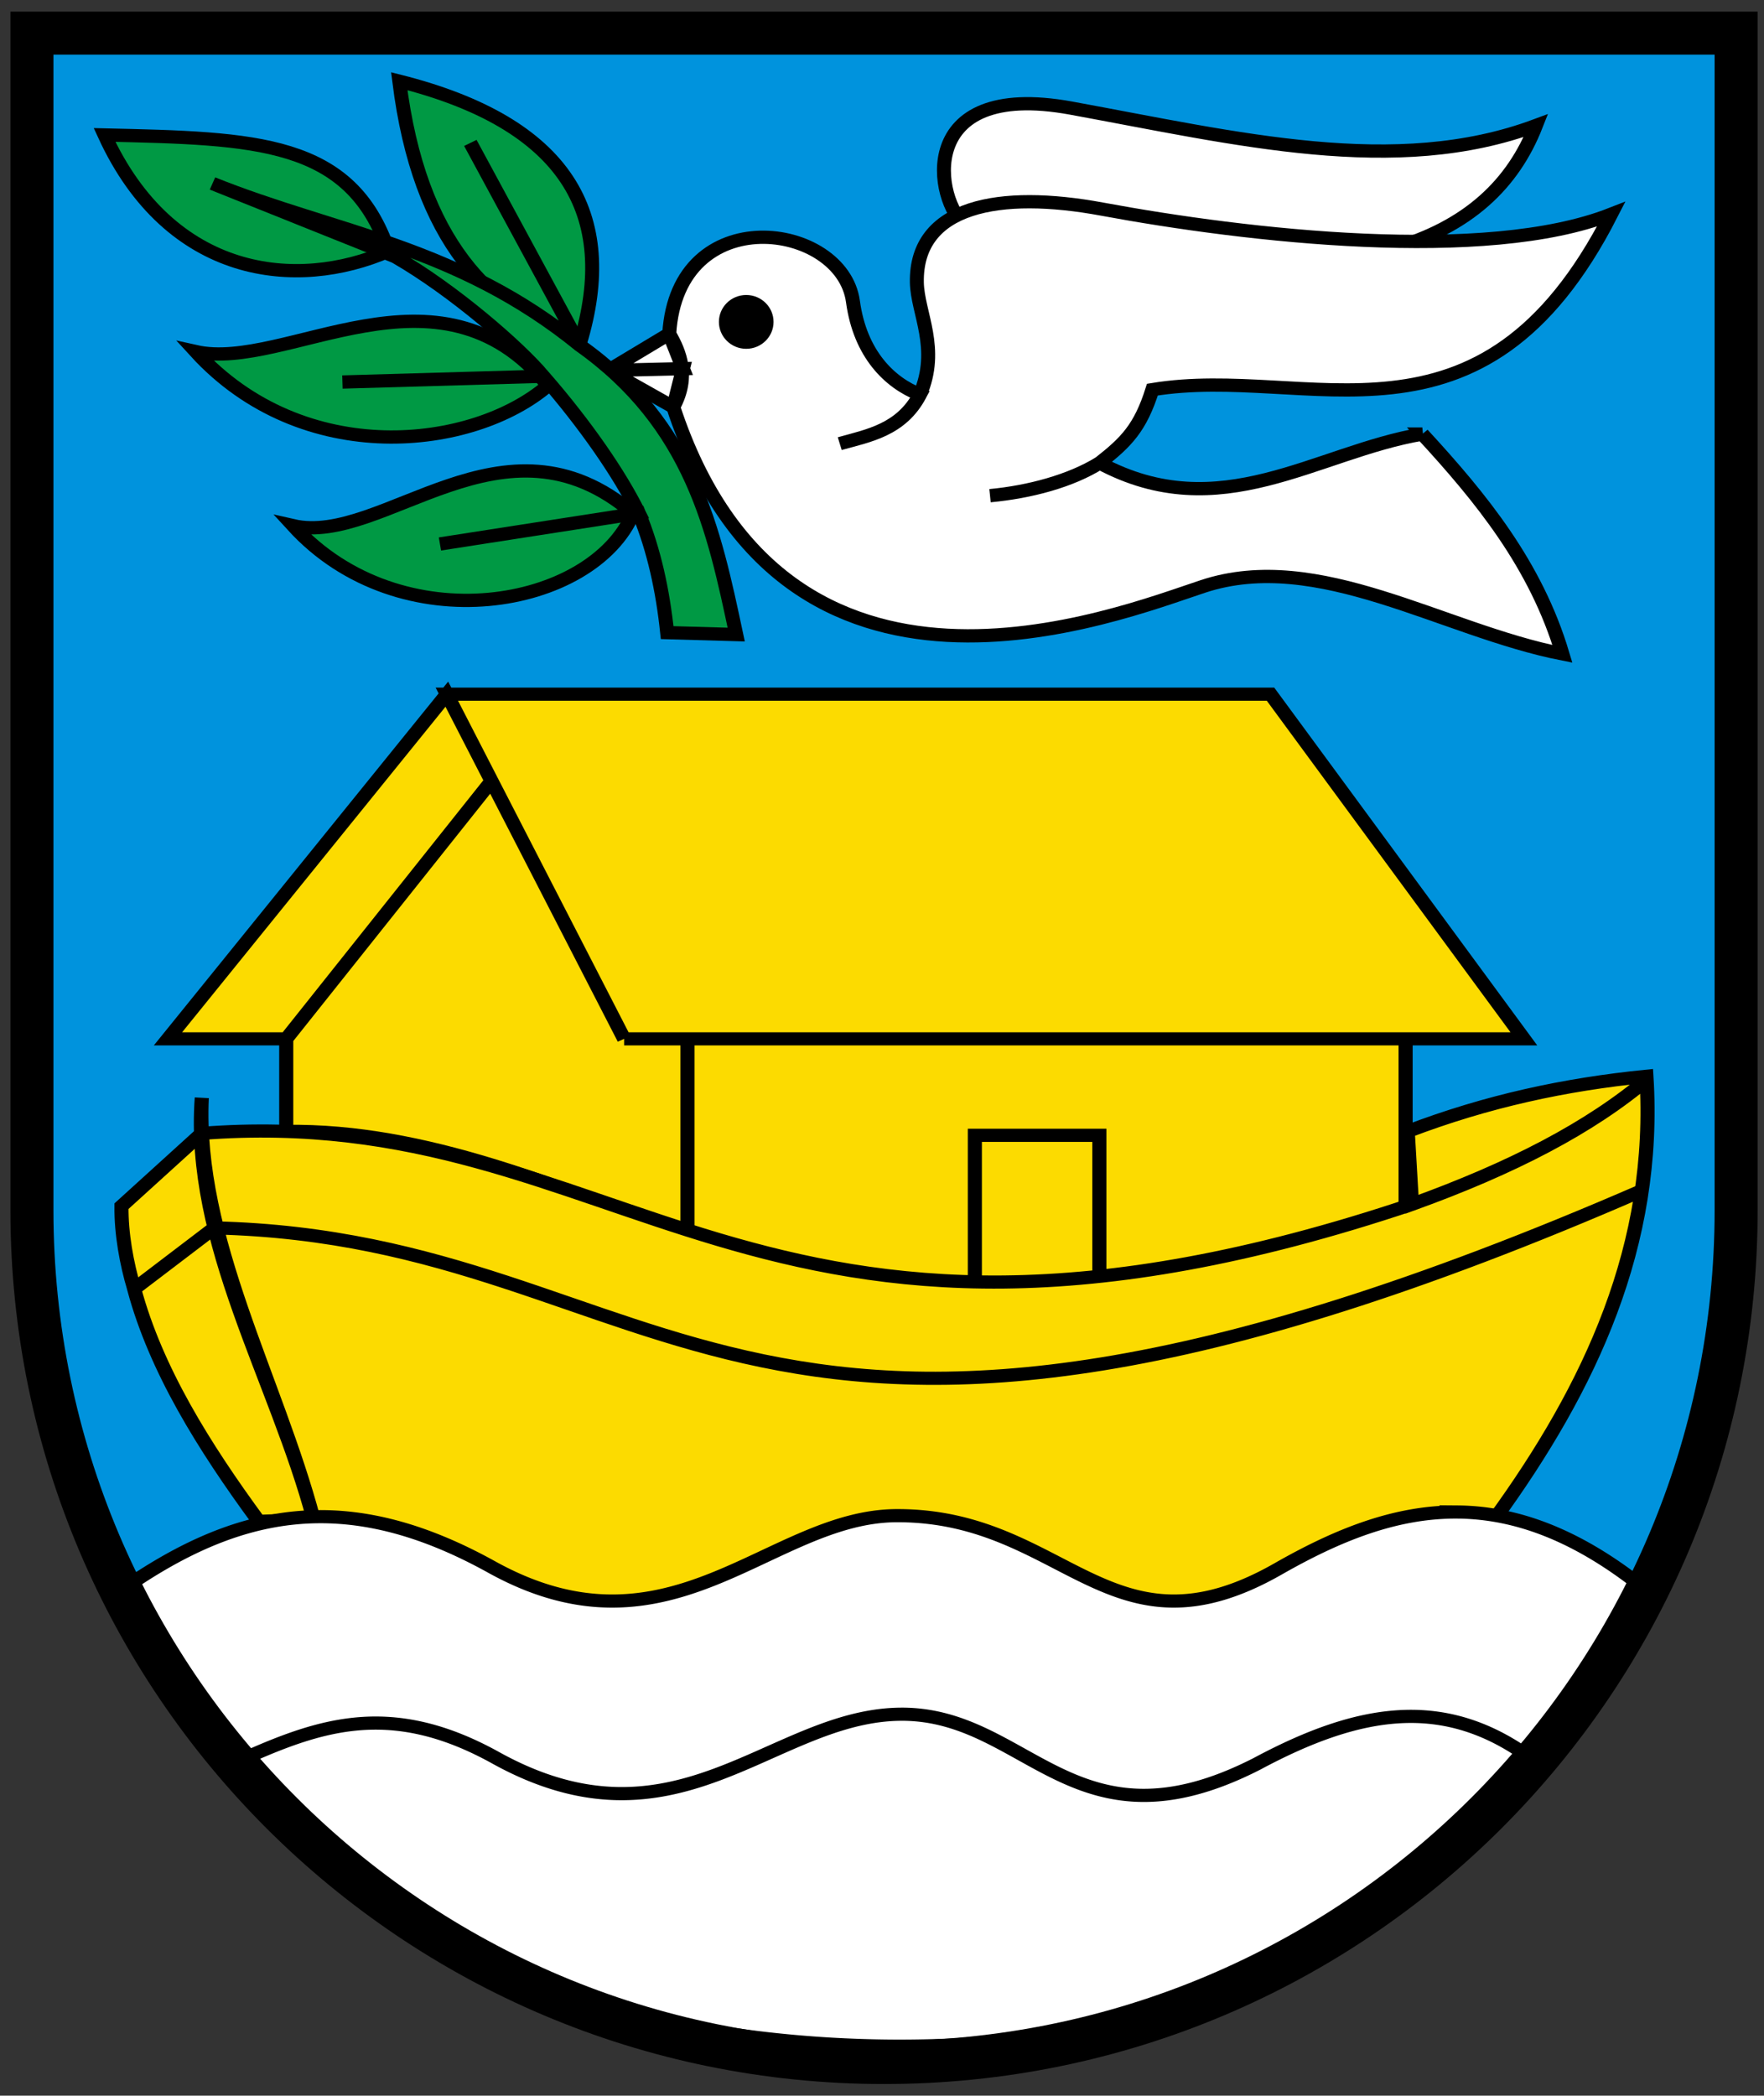
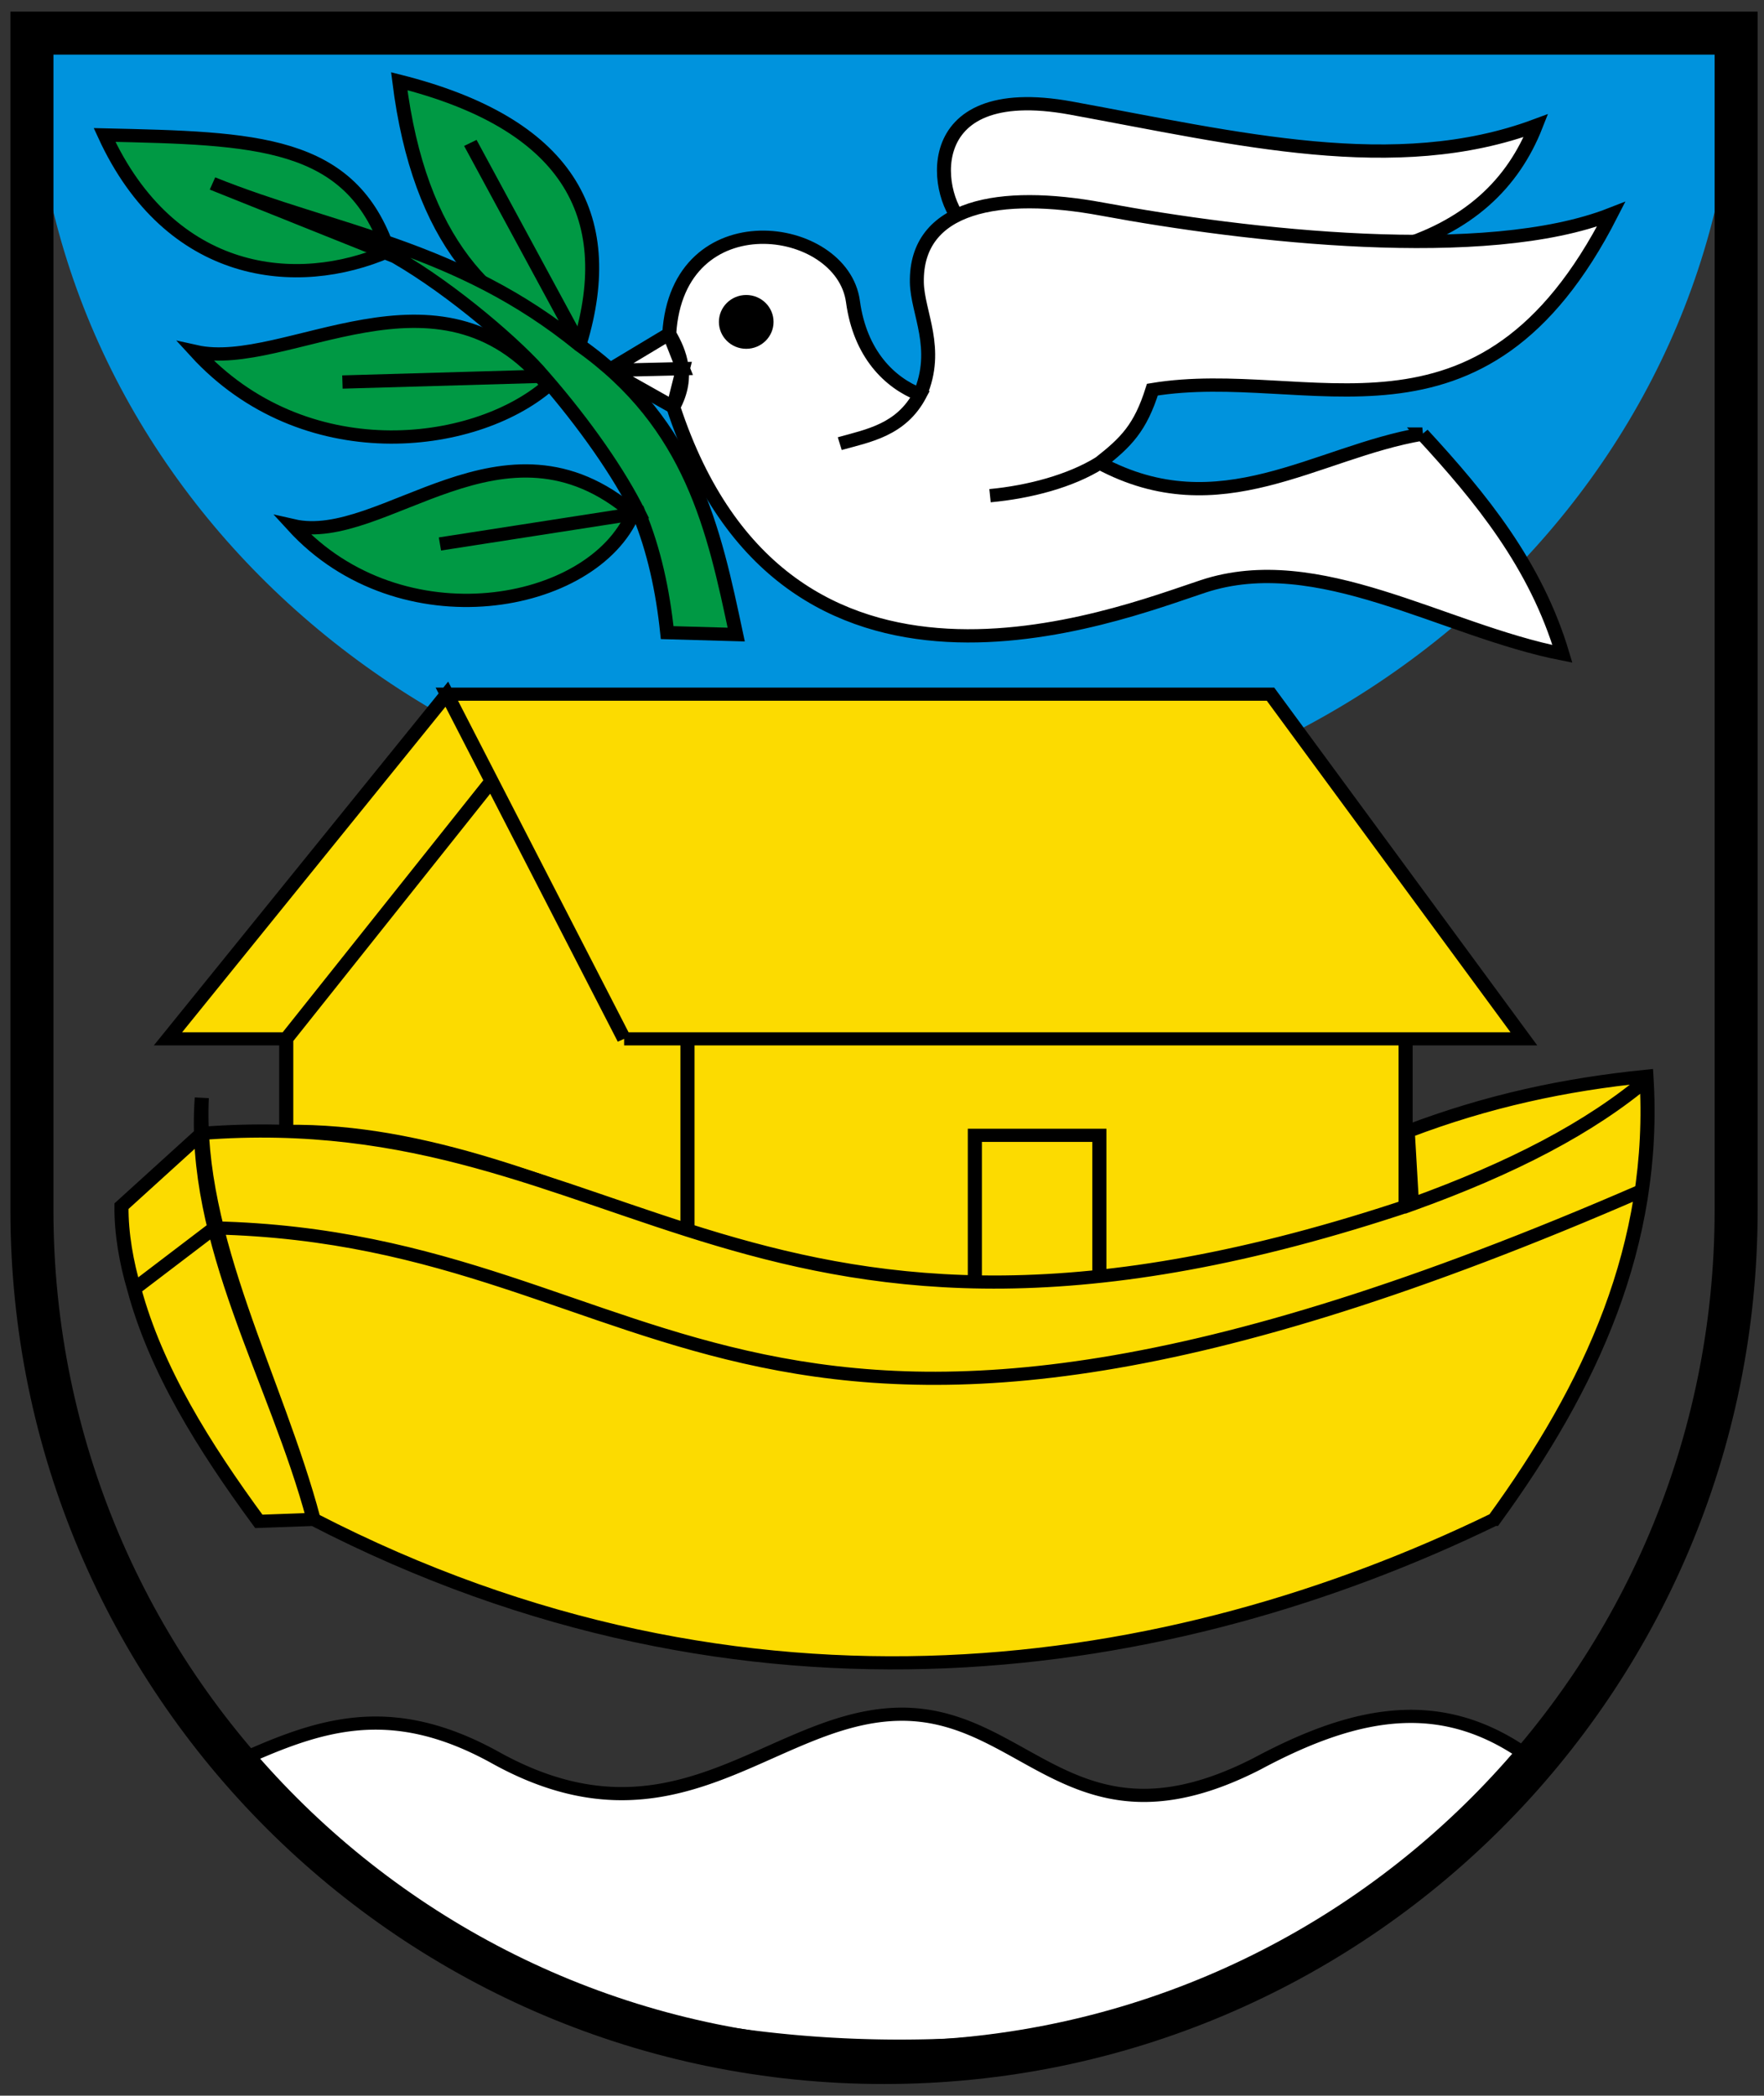
<svg xmlns="http://www.w3.org/2000/svg" width="410" height="487">
  <rect width="100%" height="100%" fill="#333333" stroke="none" />
  <g stroke-width="1.569">
-     <path d="M7.422 7.698v282.444c0 102.367 88.667 185.351 198.05 185.351 109.384 0 198.052-82.984 198.052-185.351V7.698z" fill="#0093dd" />
+     <path d="M7.422 7.698c0 102.367 88.667 185.351 198.05 185.351 109.384 0 198.052-82.984 198.052-185.351V7.698z" fill="#0093dd" />
    <g stroke="#000">
      <g transform="matrix(2.642 0 0 2.509 -1625.443 -1428.187)" stroke-width="1.229">
        <path d="M737.67 592.28c6.768-2.029 10.681-6.057 12.683-11.422-12.355 4.834-26.265 1.199-40.894-1.62-13.898-2.676-11.955 8.706-9.284 10.895z" fill="#fff" fill-rule="evenodd" />
        <path d="M740.36 609.43c-9.335 1.66-17.779 8.67-28.39 2.674-2.542 1.683-6.12 2.688-9.642 3.032 3.48-.344 7.08-1.376 9.642-3.032 2.335-1.923 3.578-3.238 4.642-6.789 13.79-2.404 28.942 7.314 40.358-16.243-11.047 4.555-32.029 2.014-44.78-.477-9.01-1.76-16.42-.342-16.299 6.788.048 2.83 2.027 6.11.274 10.39-1.638 3.299-4.538 3.803-7.057 4.543 2.548-.75 5.406-1.283 7.057-4.544-2.666-1.093-5.267-3.751-5.896-8.62-.953-7.377-15.446-9.485-16.161 2.994l-5.358 3.39 5.716 3.39c1.456-2.824.563-5.11-.358-6.78l1.207 3.225-6.565.165 6.565-.165-.85 3.555c9.84 31.536 38.875 19.298 46.61 16.61 10.124-3.517 21.074 4.07 31.61 6.252-2.342-8.258-7.159-14.453-12.325-20.358z" fill="#fff" fill-rule="evenodd" />
        <ellipse cx="680.88" cy="599.04" rx="1.789" ry="1.878" />
        <g fill="#094" fill-rule="evenodd">
          <path d="M666.25 601.03c3.442-12.005-1.213-20.387-15.894-24.284 1.77 14.879 7.95 21.28 15.894 24.284zM649.41 592.48c-3.32-10.298-11.695-10.433-24.981-10.753 5.781 13.259 16.906 14.457 24.981 10.753zM663.44 604.94c-9.647-12.411-23.047-1.27-30.99-3.146 9.482 10.923 24.392 9.095 30.99 3.146zM670.93 616.77c-11.367-10.261-22 3.057-29.917 1.147 9.482 10.923 26.36 7.665 29.917-1.147z" />
          <path d="M680 628c-1.958-9.698-3.877-19.408-13.748-26.78l-9.642-18.757 9.642 18.757c-10.775-9.235-21.55-10.435-32.326-15l16.073 6.78c5.164 3.127 10.935 8.431 13.032 11.073l-17.674.536 17.674-.536c3.677 4.442 6.698 9.033 8.4 12.674l-17.496 2.862 17.495-2.862c1.342 3.436 2.106 7.16 2.495 11.073z" />
        </g>
      </g>
      <g fill="#fcdb00" fill-rule="evenodd" stroke-width="1.192">
        <path d="M644.28 673v-8.39l17.505-23.578-17.505 23.578h-10l23.578-31.252 14.991 31.252-14.991-31.252H727.5l21.422 31.252h-76.073 76.073-10V680c-24.293 8.565-39.466 8.602-60.716 2.463V664.61v17.853c-10.83-4.355-22.187-9.654-33.927-9.463z" transform="matrix(2.749 0 0 2.563 -1704.597 -1461.98)" />
        <path d="M713.03 686.21v-12.853h-10.528v13.39c3.8.403 7.199.003 10.528-.537z" transform="matrix(2.749 0 0 2.563 -1704.597 -1461.98)" />
        <path d="M746.42 708.18c8.12-11.981 13.763-24.875 12.862-40.179-6.905.74-13.453 2.253-20.179 5l.358 6.61c8.42-3.256 15.076-6.932 20.009-11.44-4.963 4.512-11.552 8.162-20.01 11.44-55.84 20.076-66.421-9.408-102.33-6.431l-6.779 6.6c-.023 2.514.426 5.149 1.073 7.505l6.78-5.536c39.06.975 44.197 32.289 120.72-3.39-76.379 35.675-81.599 4.38-120.72 3.39l-6.78 5.536c1.836 7.304 5.859 14.243 10.537 21.073l4.633-.178c-3.16-12.74-10.014-25.48-9.454-38.22-.896 13.19 6.28 25.482 9.454 38.22 36.602 20.272 72.664 14.143 99.821 0z" transform="matrix(2.749 0 0 2.563 -1704.597 -1461.98)" />
      </g>
      <g fill="#fff" fill-rule="evenodd" stroke-width="4.963">
-         <path transform="matrix(.66 0 0 .616 6.431 6.775)" d="M503.53 559.41c-21.952-.198-42.532 8.833-63.188 21.469-59.251 36.244-75.077-20.36-134.38-20.094-44.571.2-79.333 56.926-142.56 19.375-51.226-30.423-89.532-21.998-130.69 8.938a205.74 205.74 0 0 0 4.844 14.53c34.408 63.74 91.05 113.61 159.5 139.12 47.902 15.24 100.59 20.184 150.97 15.125 96.385-15.068 177.6-76.16 220.56-160.22.616-2.827 1.202-5.662 1.687-8.562-24.275-21.145-46.129-29.501-66.75-29.688z" />
        <path transform="matrix(.66 0 0 .616 6.431 6.775)" d="M308.06 635.69a53.8 53.8 0 0 0-2.125.031c-44.545 1.552-77.896 53.957-141.12 16.406-37.844-22.475-63.149-12.166-92.719 2.281 41.809 49.751 99.388 85.685 165 100.09.032.006.062.026.094.032 29.416 5.49 59.883 7.415 89.906 5.875 81.854-6.94 154.33-46.876 204.22-106.5-30.907-25.56-61.235-20.86-98.406.5-64.105 35.1-80.516-18.56-124.84-18.72z" />
      </g>
    </g>
  </g>
  <path d="M7.422 7.698v273.55c0 109.38 88.67 198.05 198.05 198.05s198.05-88.669 198.05-198.05V7.698z" fill="none" stroke="#000" stroke-width="10" />
  <style />
</svg>